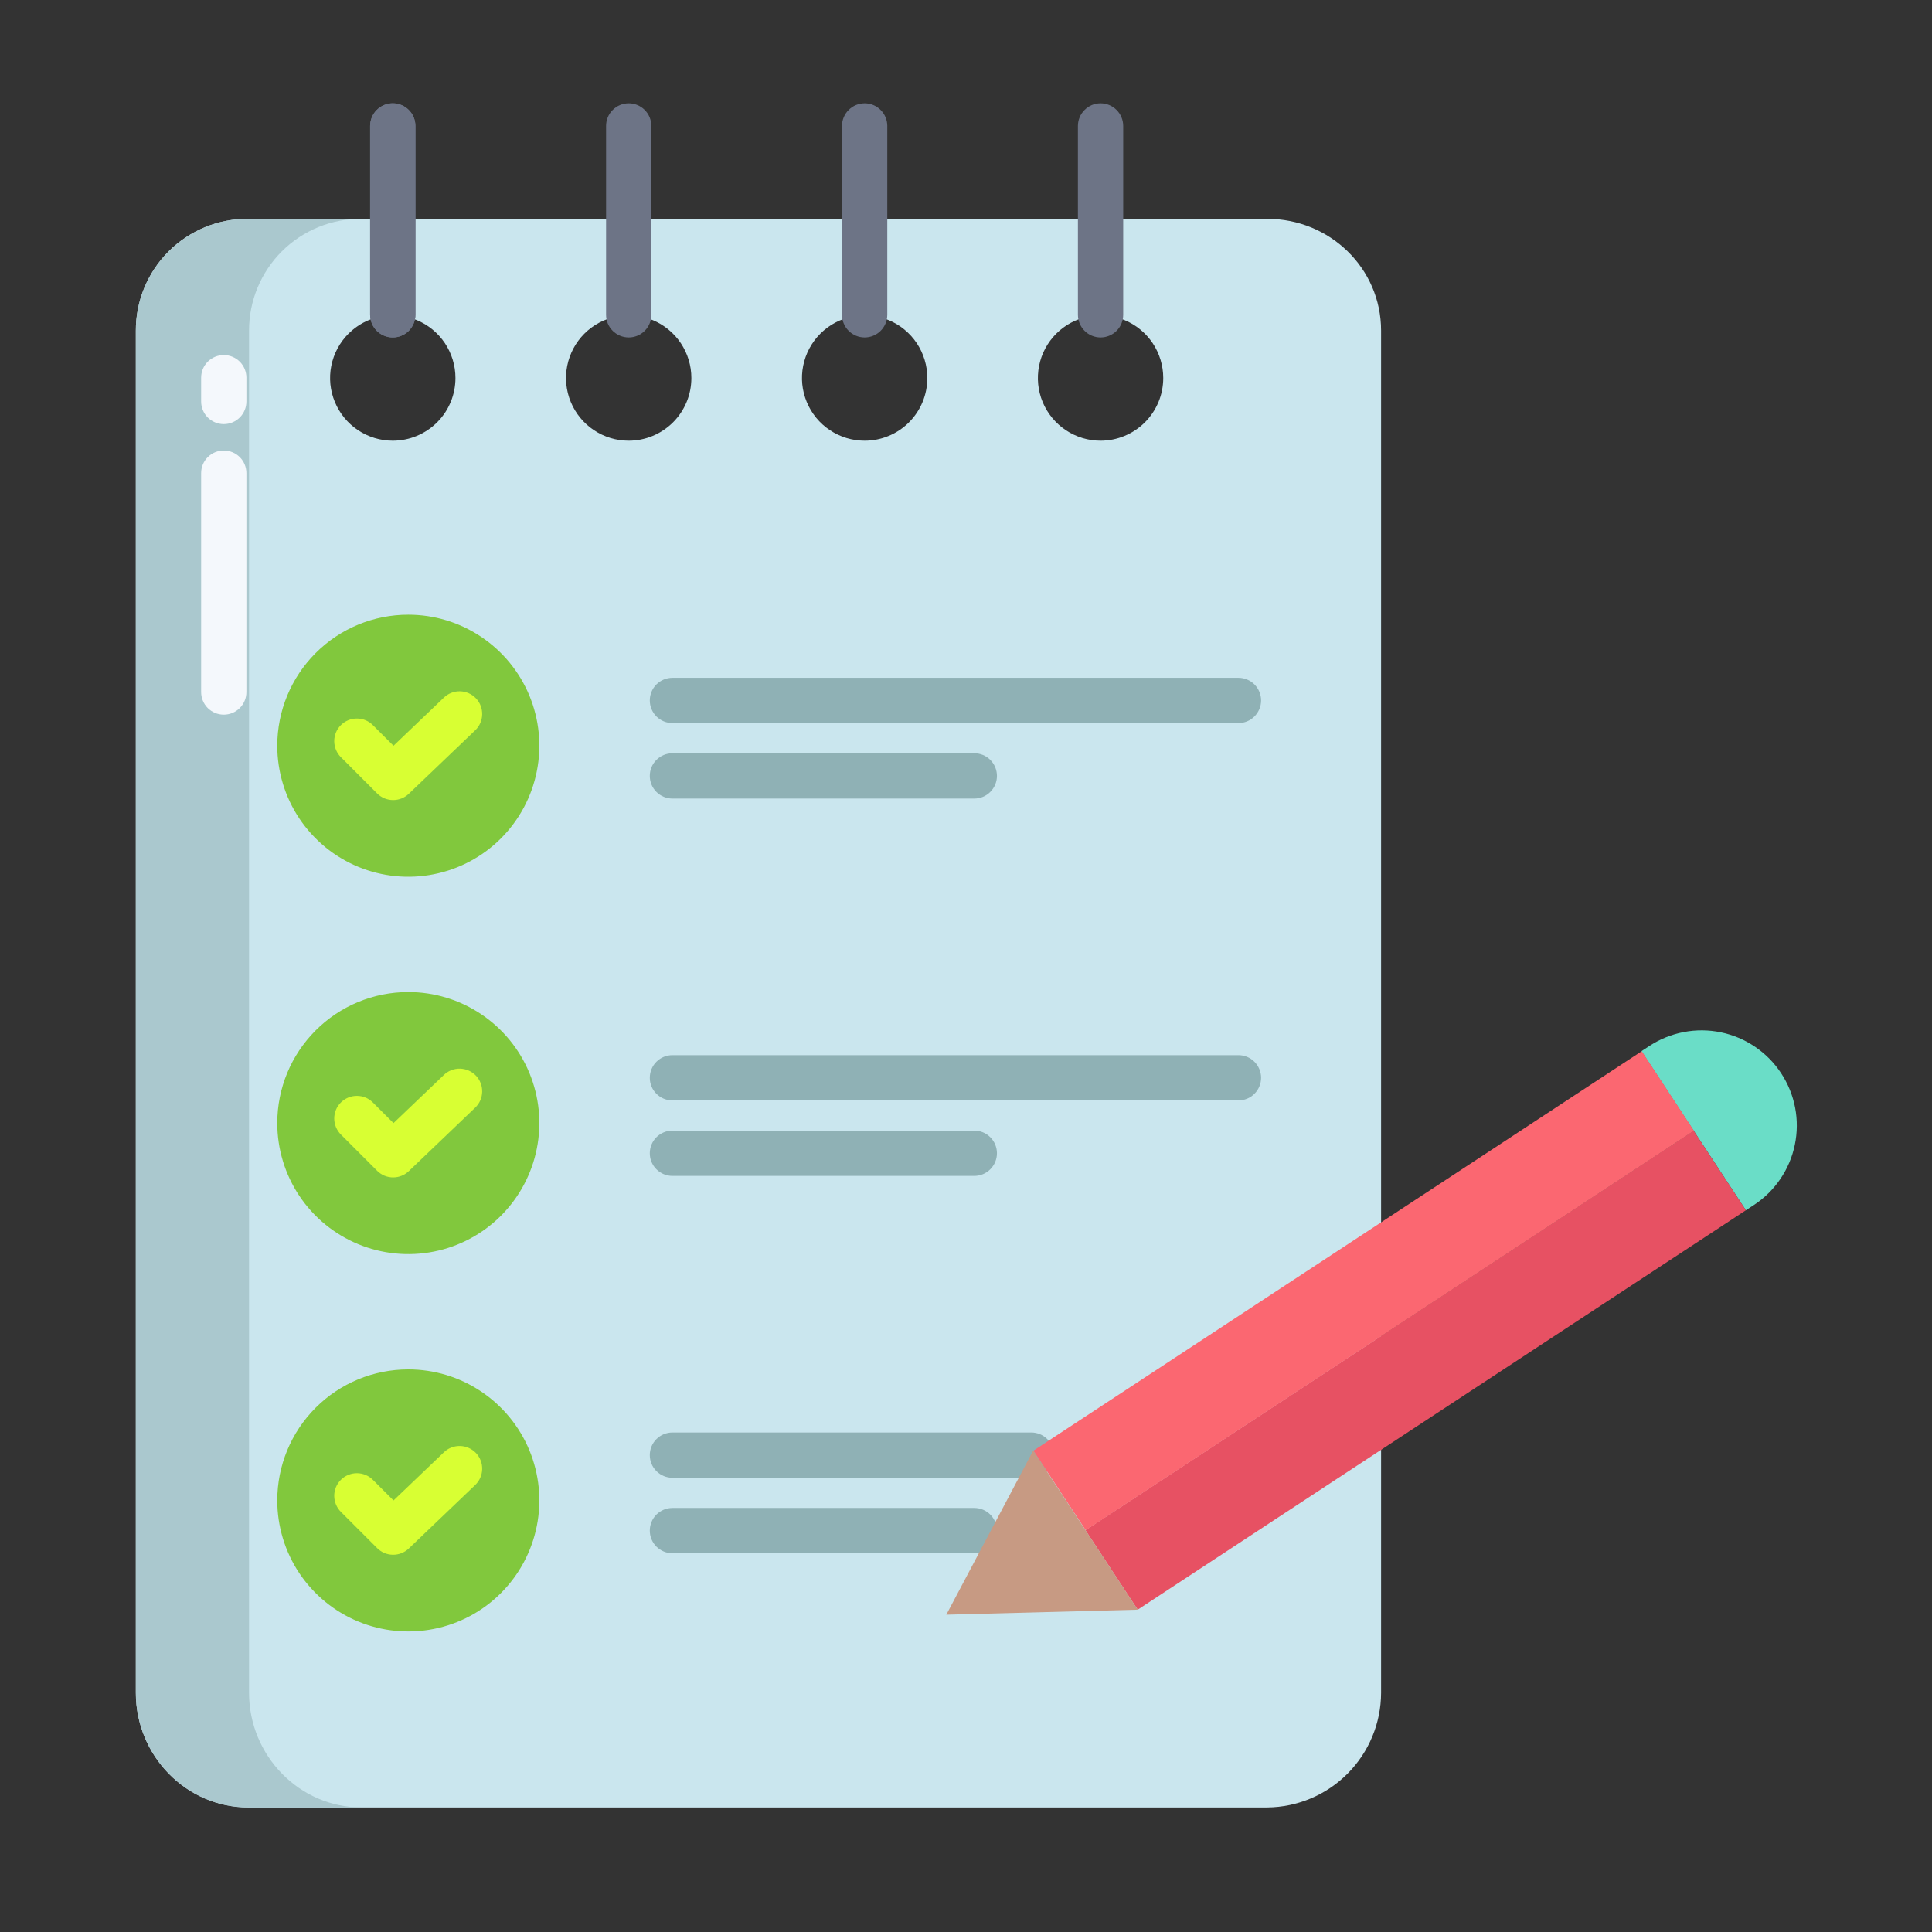
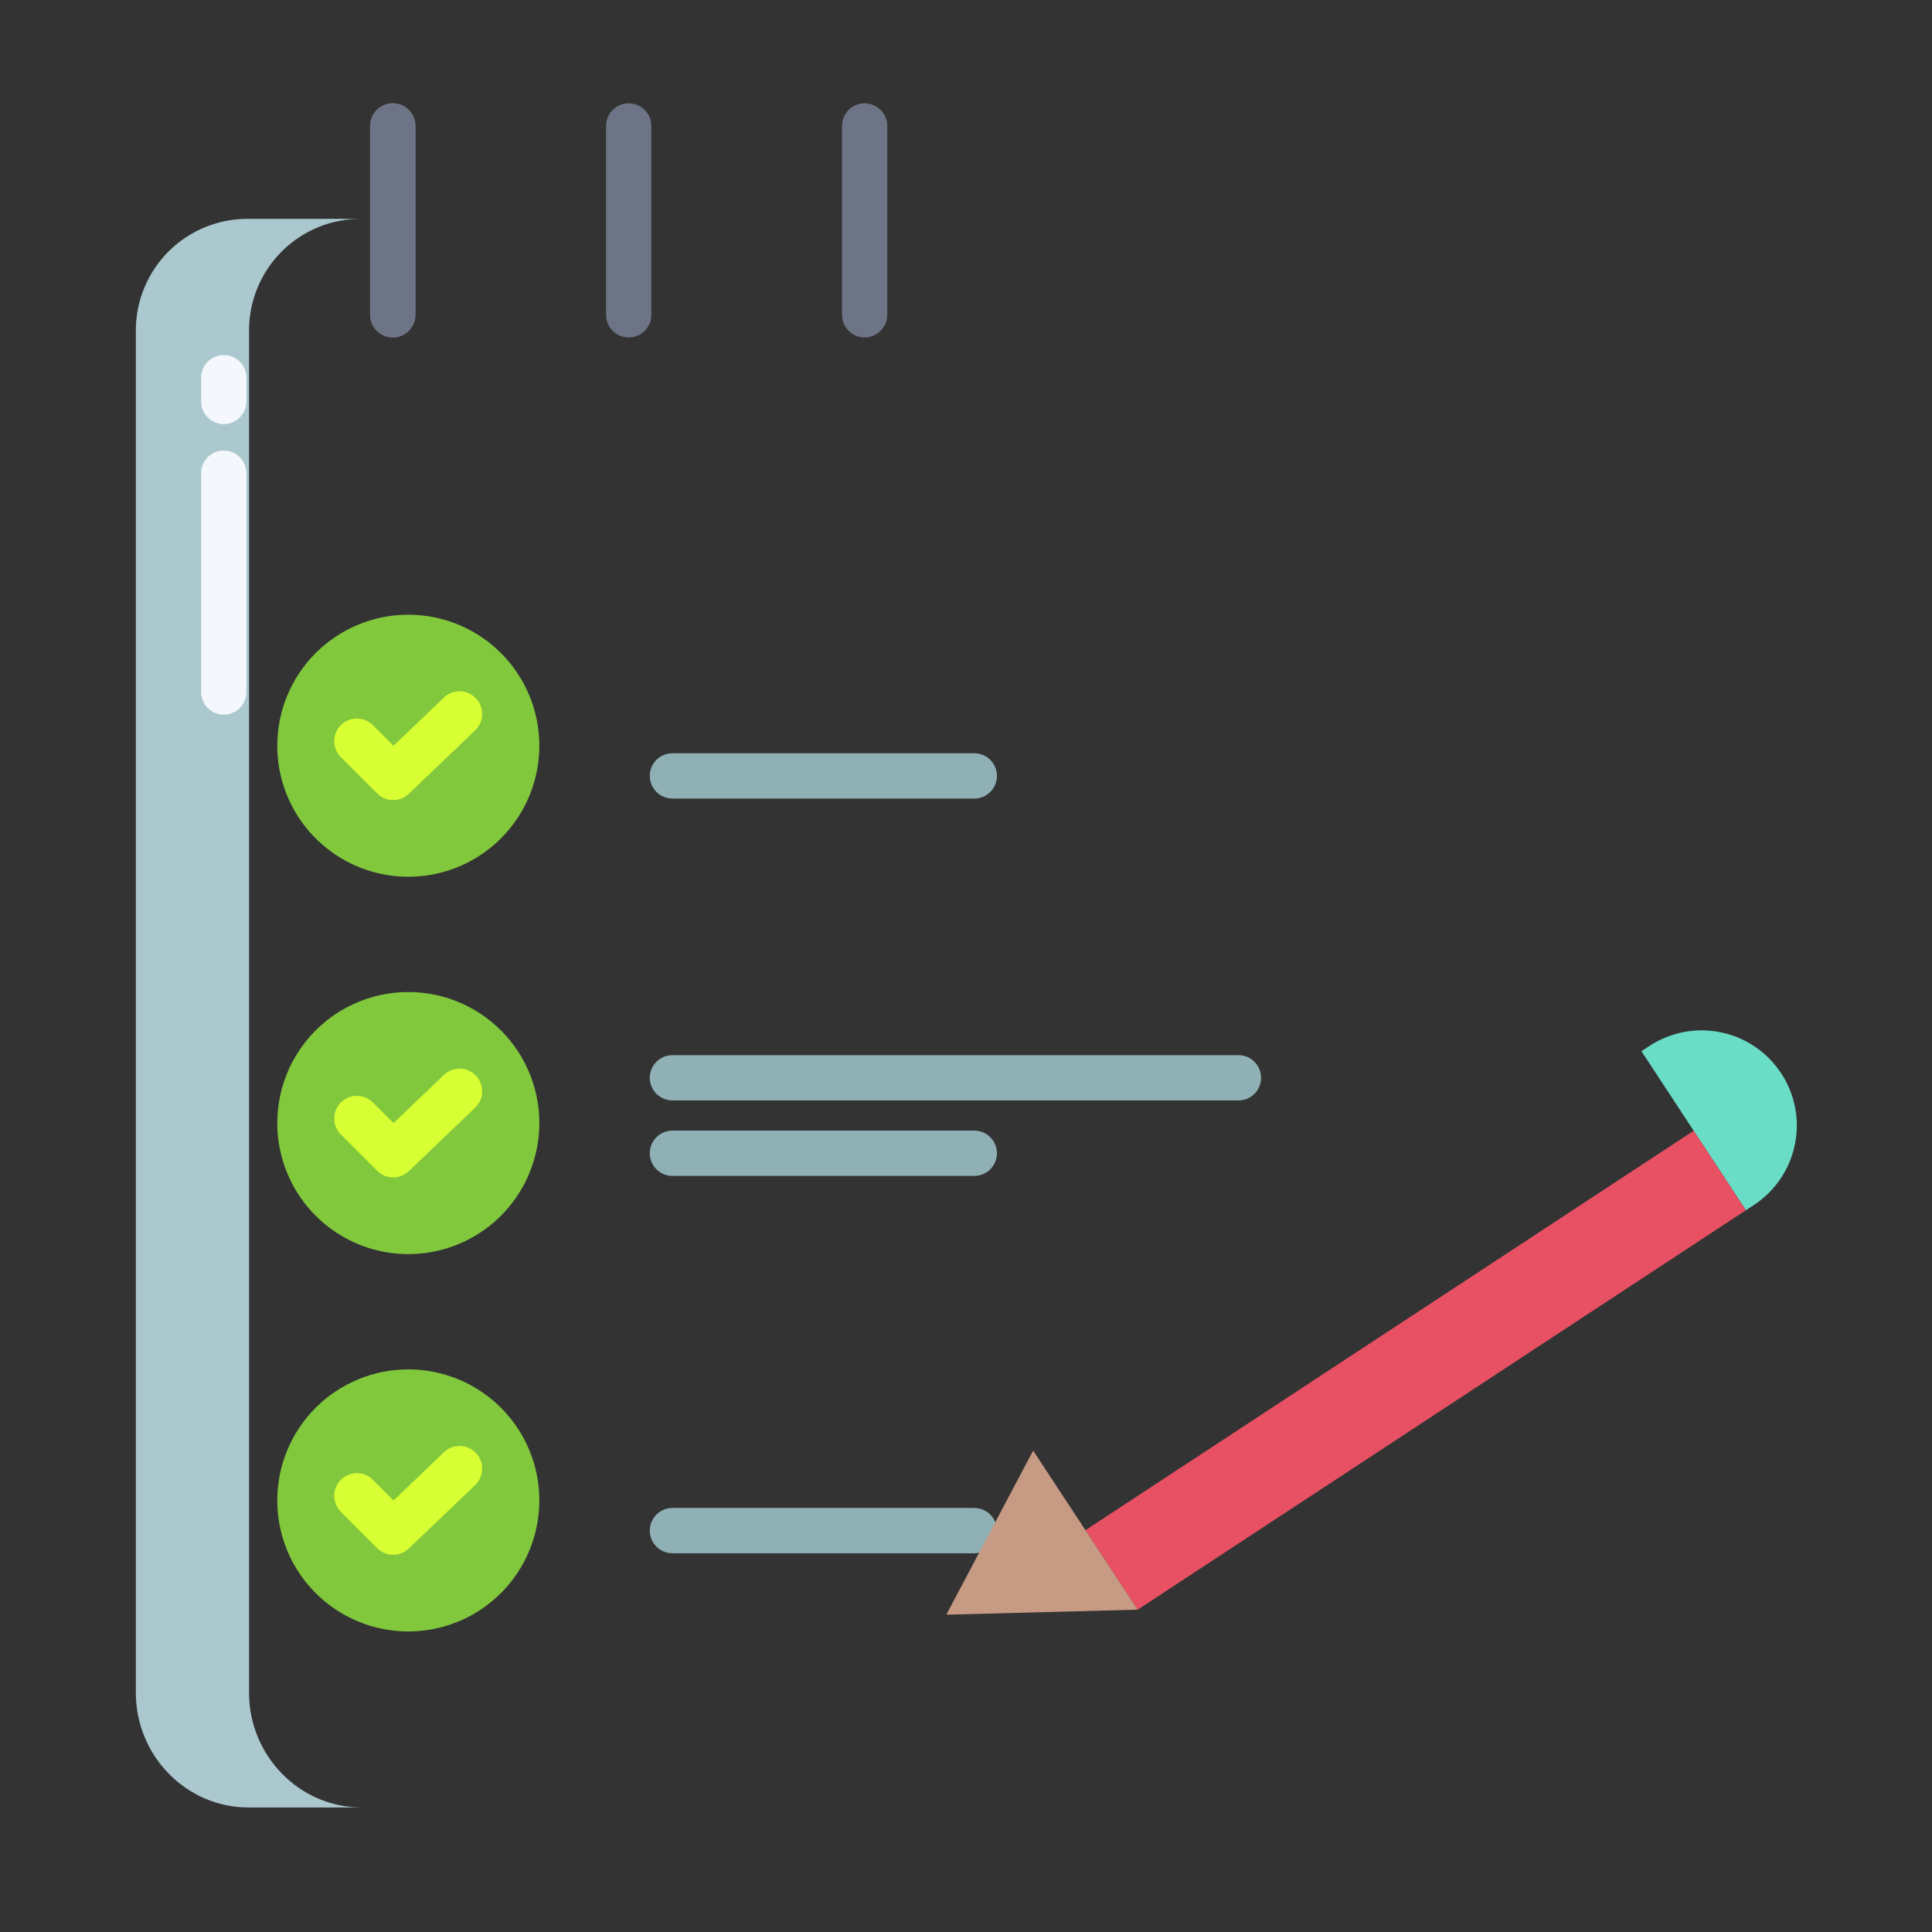
<svg xmlns="http://www.w3.org/2000/svg" width="54" height="54" viewBox="0 0 54 54" fill="none">
  <rect x="0" y="0" width="54" height="54" fill="#333333" stroke="none" />
  <path d="M49.783 29.997C49.592 29.706 49.344 29.454 49.055 29.258C48.766 29.062 48.442 28.924 48.1 28.854C47.758 28.783 47.405 28.78 47.062 28.846C46.719 28.912 46.392 29.044 46.1 29.236L45.878 29.381L48.798 33.827L49.021 33.681C49.313 33.49 49.565 33.242 49.761 32.953C49.958 32.664 50.095 32.34 50.166 31.997C50.237 31.655 50.24 31.302 50.174 30.959C50.108 30.616 49.976 30.289 49.783 29.997Z" fill="#6ADDC7" />
-   <path d="M35.421 6.117H6.944C6.532 6.113 6.122 6.191 5.74 6.346C5.358 6.502 5.01 6.731 4.717 7.022C4.425 7.313 4.193 7.659 4.035 8.04C3.876 8.421 3.796 8.83 3.797 9.242V47.316C3.797 49.063 5.196 50.519 6.944 50.519H35.421C36.266 50.511 37.073 50.17 37.668 49.571C38.264 48.971 38.599 48.161 38.602 47.316V9.242C38.602 7.495 37.167 6.117 35.421 6.117ZM10.978 12.318C10.632 12.318 10.293 12.215 10.005 12.022C9.717 11.83 9.492 11.556 9.36 11.236C9.227 10.916 9.192 10.564 9.26 10.224C9.328 9.884 9.495 9.572 9.74 9.327C9.985 9.082 10.297 8.915 10.636 8.848C10.976 8.78 11.329 8.815 11.649 8.947C11.969 9.08 12.242 9.304 12.435 9.592C12.627 9.881 12.73 10.219 12.73 10.566C12.73 10.796 12.685 11.024 12.597 11.236C12.509 11.449 12.38 11.642 12.217 11.805C12.054 11.967 11.861 12.096 11.649 12.184C11.436 12.272 11.208 12.318 10.978 12.318ZM17.572 12.318C17.226 12.318 16.887 12.215 16.599 12.022C16.311 11.83 16.086 11.556 15.954 11.236C15.821 10.916 15.786 10.564 15.854 10.224C15.922 9.884 16.088 9.572 16.333 9.327C16.578 9.082 16.891 8.915 17.23 8.848C17.57 8.78 17.922 8.815 18.243 8.947C18.563 9.08 18.836 9.304 19.029 9.592C19.221 9.881 19.324 10.219 19.324 10.566C19.324 10.796 19.279 11.024 19.191 11.236C19.103 11.449 18.974 11.642 18.811 11.805C18.648 11.967 18.455 12.096 18.243 12.184C18.03 12.272 17.802 12.318 17.572 12.318ZM24.167 12.318C23.821 12.318 23.482 12.215 23.194 12.022C22.906 11.83 22.681 11.556 22.549 11.236C22.416 10.916 22.381 10.564 22.449 10.224C22.517 9.884 22.683 9.572 22.928 9.327C23.173 9.082 23.485 8.915 23.825 8.848C24.165 8.78 24.517 8.815 24.837 8.947C25.158 9.08 25.431 9.304 25.624 9.592C25.816 9.881 25.919 10.219 25.919 10.566C25.919 10.796 25.874 11.024 25.786 11.236C25.698 11.449 25.569 11.642 25.406 11.805C25.244 11.967 25.05 12.097 24.838 12.184C24.625 12.273 24.397 12.318 24.167 12.318ZM30.761 12.318C30.415 12.318 30.076 12.215 29.788 12.022C29.5 11.83 29.275 11.556 29.142 11.236C29.01 10.916 28.975 10.564 29.043 10.224C29.11 9.884 29.277 9.572 29.522 9.327C29.767 9.082 30.079 8.915 30.419 8.848C30.759 8.78 31.111 8.815 31.431 8.947C31.752 9.08 32.025 9.304 32.218 9.592C32.41 9.881 32.513 10.219 32.513 10.566C32.513 10.796 32.468 11.024 32.38 11.236C32.291 11.449 32.163 11.642 32 11.805C31.837 11.967 31.644 12.096 31.431 12.184C31.219 12.272 30.991 12.318 30.761 12.318Z" fill="#CAE6EE" />
  <path d="M11.412 17.181C12.136 17.181 12.844 17.395 13.446 17.798C14.049 18.2 14.518 18.772 14.796 19.441C15.073 20.11 15.146 20.847 15.004 21.557C14.863 22.268 14.514 22.92 14.002 23.433C13.49 23.945 12.838 24.294 12.127 24.435C11.417 24.577 10.68 24.504 10.011 24.227C9.342 23.95 8.77 23.481 8.367 22.878C7.965 22.276 7.75 21.568 7.75 20.844C7.75 19.872 8.135 18.941 8.822 18.254C9.509 17.567 10.44 17.181 11.412 17.181Z" fill="#81C83D" />
  <path d="M11.412 27.728C12.136 27.728 12.844 27.942 13.446 28.345C14.049 28.747 14.518 29.319 14.796 29.988C15.073 30.657 15.146 31.394 15.004 32.104C14.863 32.815 14.514 33.467 14.002 33.98C13.49 34.492 12.838 34.841 12.127 34.982C11.417 35.123 10.68 35.051 10.011 34.774C9.342 34.497 8.77 34.028 8.367 33.425C7.965 32.823 7.75 32.115 7.75 31.391C7.75 30.419 8.135 29.488 8.822 28.801C9.509 28.114 10.44 27.728 11.412 27.728Z" fill="#81C83D" />
  <path d="M11.412 38.275C12.136 38.275 12.844 38.489 13.446 38.892C14.049 39.294 14.518 39.866 14.796 40.535C15.073 41.204 15.146 41.941 15.004 42.651C14.863 43.361 14.514 44.014 14.002 44.526C13.49 45.039 12.838 45.388 12.127 45.529C11.417 45.67 10.68 45.598 10.011 45.321C9.342 45.044 8.77 44.574 8.367 43.972C7.965 43.37 7.75 42.662 7.75 41.938C7.75 40.966 8.135 40.035 8.822 39.348C9.509 38.661 10.44 38.275 11.412 38.275Z" fill="#81C83D" />
  <path d="M6.961 47.316V9.242C6.96 8.83 7.041 8.421 7.199 8.04C7.357 7.659 7.589 7.313 7.881 7.022C8.174 6.731 8.522 6.502 8.904 6.346C9.286 6.191 9.696 6.113 10.108 6.117H6.944C6.532 6.113 6.122 6.191 5.74 6.346C5.358 6.502 5.01 6.731 4.717 7.022C4.425 7.313 4.193 7.659 4.035 8.04C3.876 8.421 3.796 8.83 3.797 9.242V47.316C3.797 49.063 5.196 50.519 6.944 50.519H10.108C8.361 50.519 6.961 49.063 6.961 47.316Z" fill="#AAC8CE" />
  <path d="M10.978 9.432C10.81 9.432 10.649 9.365 10.531 9.247C10.412 9.128 10.345 8.967 10.345 8.799V3.52C10.345 3.352 10.412 3.191 10.531 3.073C10.649 2.954 10.81 2.887 10.978 2.887C11.146 2.887 11.307 2.954 11.426 3.073C11.544 3.191 11.611 3.352 11.611 3.52V8.799C11.611 8.967 11.544 9.128 11.426 9.247C11.307 9.365 11.146 9.432 10.978 9.432Z" fill="#6D7486" />
  <path d="M10.978 9.432C10.81 9.432 10.649 9.365 10.531 9.247C10.412 9.128 10.345 8.967 10.345 8.799V3.52C10.345 3.352 10.412 3.191 10.531 3.073C10.649 2.954 10.81 2.887 10.978 2.887C11.146 2.887 11.307 2.954 11.426 3.073C11.544 3.191 11.611 3.352 11.611 3.52V8.799C11.611 8.967 11.544 9.128 11.426 9.247C11.307 9.365 11.146 9.432 10.978 9.432Z" fill="#6D7486" />
  <path d="M17.573 9.432C17.405 9.432 17.244 9.365 17.125 9.247C17.006 9.128 16.94 8.967 16.94 8.799V3.52C16.94 3.352 17.006 3.191 17.125 3.073C17.244 2.954 17.405 2.887 17.573 2.887C17.74 2.887 17.901 2.954 18.02 3.073C18.139 3.191 18.205 3.352 18.205 3.52V8.799C18.205 8.967 18.139 9.128 18.02 9.247C17.901 9.365 17.74 9.432 17.573 9.432Z" fill="#6D7486" />
  <path d="M24.167 9.432C23.999 9.432 23.838 9.365 23.72 9.247C23.601 9.128 23.534 8.967 23.534 8.799V3.52C23.534 3.352 23.601 3.191 23.72 3.073C23.838 2.954 23.999 2.887 24.167 2.887C24.335 2.887 24.496 2.954 24.614 3.073C24.733 3.191 24.8 3.352 24.8 3.52V8.799C24.8 8.967 24.733 9.128 24.614 9.247C24.496 9.365 24.335 9.432 24.167 9.432Z" fill="#6D7486" />
-   <path d="M30.761 9.432C30.593 9.432 30.432 9.365 30.314 9.247C30.195 9.128 30.128 8.967 30.128 8.799V3.52C30.128 3.352 30.195 3.191 30.314 3.073C30.432 2.954 30.593 2.887 30.761 2.887C30.929 2.887 31.09 2.954 31.209 3.073C31.327 3.191 31.394 3.352 31.394 3.52V8.799C31.394 8.967 31.327 9.128 31.209 9.247C31.09 9.365 30.929 9.432 30.761 9.432Z" fill="#6D7486" />
-   <path d="M34.615 20.21H18.794C18.627 20.21 18.466 20.144 18.347 20.025C18.228 19.906 18.162 19.745 18.162 19.578C18.162 19.41 18.228 19.249 18.347 19.13C18.466 19.012 18.627 18.945 18.794 18.945H34.615C34.783 18.945 34.944 19.012 35.062 19.13C35.181 19.249 35.248 19.41 35.248 19.578C35.248 19.745 35.181 19.906 35.062 20.025C34.944 20.144 34.783 20.21 34.615 20.21Z" fill="#8FB1B5" />
  <path d="M10.989 22.362C10.906 22.362 10.823 22.346 10.746 22.314C10.67 22.282 10.6 22.236 10.541 22.177L9.534 21.169C9.473 21.11 9.426 21.041 9.393 20.963C9.36 20.886 9.343 20.804 9.342 20.72C9.341 20.636 9.358 20.553 9.389 20.475C9.421 20.398 9.468 20.327 9.527 20.268C9.587 20.209 9.657 20.162 9.735 20.13C9.812 20.098 9.895 20.082 9.979 20.083C10.063 20.083 10.146 20.1 10.223 20.133C10.3 20.166 10.37 20.214 10.428 20.274L10.999 20.844L12.405 19.5C12.464 19.442 12.535 19.396 12.613 19.366C12.691 19.335 12.774 19.32 12.857 19.322C12.94 19.324 13.023 19.342 13.099 19.375C13.175 19.409 13.244 19.457 13.302 19.517C13.36 19.578 13.405 19.649 13.435 19.727C13.465 19.805 13.479 19.887 13.477 19.971C13.475 20.054 13.457 20.137 13.423 20.213C13.389 20.289 13.34 20.358 13.279 20.415L11.426 22.187C11.308 22.299 11.152 22.362 10.989 22.362Z" fill="#D8FF33" />
  <path d="M34.615 30.757H18.794C18.627 30.757 18.466 30.691 18.347 30.572C18.228 30.453 18.162 30.292 18.162 30.125C18.162 29.957 18.228 29.796 18.347 29.677C18.466 29.558 18.627 29.492 18.794 29.492H34.615C34.783 29.492 34.944 29.558 35.062 29.677C35.181 29.796 35.248 29.957 35.248 30.125C35.248 30.292 35.181 30.453 35.062 30.572C34.944 30.691 34.783 30.757 34.615 30.757Z" fill="#8FB1B5" />
  <path d="M10.989 32.909C10.906 32.909 10.823 32.893 10.746 32.861C10.67 32.829 10.6 32.782 10.541 32.724L9.534 31.716C9.473 31.657 9.426 31.587 9.393 31.51C9.36 31.433 9.343 31.35 9.342 31.267C9.341 31.183 9.358 31.1 9.389 31.022C9.421 30.945 9.468 30.874 9.527 30.815C9.587 30.756 9.657 30.709 9.735 30.677C9.812 30.645 9.895 30.629 9.979 30.63C10.063 30.63 10.146 30.647 10.223 30.68C10.3 30.713 10.37 30.761 10.428 30.821L10.999 31.391L12.405 30.047C12.464 29.989 12.535 29.943 12.613 29.913C12.691 29.882 12.774 29.867 12.857 29.869C12.94 29.871 13.023 29.889 13.099 29.922C13.175 29.956 13.244 30.004 13.302 30.064C13.36 30.125 13.405 30.196 13.435 30.274C13.465 30.351 13.479 30.434 13.477 30.518C13.475 30.601 13.457 30.683 13.423 30.759C13.389 30.836 13.34 30.904 13.279 30.962L11.426 32.734C11.308 32.846 11.152 32.909 10.989 32.909Z" fill="#D8FF33" />
-   <path d="M28.825 41.304H18.794C18.627 41.304 18.466 41.237 18.347 41.119C18.228 41 18.162 40.839 18.162 40.671C18.162 40.504 18.228 40.343 18.347 40.224C18.466 40.105 18.627 40.039 18.794 40.039H28.825C28.992 40.039 29.153 40.105 29.272 40.224C29.391 40.343 29.457 40.504 29.457 40.671C29.457 40.839 29.391 41 29.272 41.119C29.153 41.237 28.992 41.304 28.825 41.304Z" fill="#8FB1B5" />
  <path d="M10.989 43.456C10.906 43.456 10.823 43.44 10.746 43.408C10.67 43.376 10.6 43.329 10.541 43.27L9.534 42.263C9.473 42.204 9.426 42.134 9.393 42.057C9.36 41.98 9.343 41.897 9.342 41.813C9.341 41.73 9.358 41.647 9.389 41.569C9.421 41.492 9.468 41.421 9.527 41.362C9.587 41.302 9.657 41.255 9.735 41.224C9.812 41.192 9.895 41.176 9.979 41.176C10.063 41.177 10.146 41.194 10.223 41.227C10.3 41.26 10.37 41.308 10.428 41.368L10.999 41.938L12.405 40.594C12.464 40.536 12.535 40.49 12.613 40.46C12.691 40.429 12.774 40.414 12.857 40.416C12.94 40.417 13.023 40.436 13.099 40.469C13.175 40.503 13.244 40.551 13.302 40.611C13.36 40.672 13.405 40.743 13.435 40.821C13.465 40.898 13.479 40.981 13.477 41.065C13.475 41.148 13.457 41.23 13.423 41.306C13.389 41.383 13.34 41.451 13.279 41.509L11.426 43.281C11.308 43.393 11.152 43.456 10.989 43.456Z" fill="#D8FF33" />
  <path d="M27.232 22.32H18.794C18.627 22.32 18.466 22.253 18.347 22.134C18.228 22.016 18.162 21.855 18.162 21.687C18.162 21.519 18.228 21.358 18.347 21.239C18.466 21.121 18.627 21.054 18.794 21.054H27.232C27.4 21.054 27.561 21.121 27.679 21.239C27.798 21.358 27.865 21.519 27.865 21.687C27.865 21.855 27.798 22.016 27.679 22.134C27.561 22.253 27.4 22.32 27.232 22.32Z" fill="#8FB1B5" />
  <path d="M27.232 32.867H18.794C18.627 32.867 18.466 32.8 18.347 32.681C18.228 32.563 18.162 32.402 18.162 32.234C18.162 32.066 18.228 31.905 18.347 31.786C18.466 31.668 18.627 31.601 18.794 31.601H27.232C27.4 31.601 27.561 31.668 27.679 31.786C27.798 31.905 27.865 32.066 27.865 32.234C27.865 32.402 27.798 32.563 27.679 32.681C27.561 32.8 27.4 32.867 27.232 32.867Z" fill="#8FB1B5" />
  <path d="M27.232 43.414H18.794C18.627 43.414 18.466 43.347 18.347 43.228C18.228 43.11 18.162 42.949 18.162 42.781C18.162 42.613 18.228 42.452 18.347 42.333C18.466 42.215 18.627 42.148 18.794 42.148H27.232C27.4 42.148 27.561 42.215 27.679 42.333C27.798 42.452 27.865 42.613 27.865 42.781C27.865 42.949 27.798 43.11 27.679 43.228C27.561 43.347 27.4 43.414 27.232 43.414Z" fill="#8FB1B5" />
  <path d="M6.254 11.854C6.087 11.854 5.926 11.787 5.807 11.669C5.688 11.55 5.622 11.389 5.622 11.221V10.557C5.622 10.389 5.688 10.228 5.807 10.109C5.926 9.991 6.087 9.924 6.254 9.924C6.422 9.924 6.583 9.991 6.702 10.109C6.821 10.228 6.887 10.389 6.887 10.557V11.221C6.887 11.389 6.821 11.55 6.702 11.669C6.583 11.787 6.422 11.854 6.254 11.854Z" fill="#F4F8FC" />
  <path d="M6.254 19.975C6.087 19.975 5.926 19.908 5.807 19.79C5.688 19.671 5.622 19.51 5.622 19.342V13.225C5.622 13.057 5.688 12.896 5.807 12.777C5.926 12.659 6.087 12.592 6.254 12.592C6.422 12.592 6.583 12.659 6.702 12.777C6.821 12.896 6.887 13.057 6.887 13.225V19.342C6.887 19.51 6.821 19.671 6.702 19.79C6.583 19.908 6.422 19.975 6.254 19.975Z" fill="#F4F8FC" />
  <path d="M47.339 31.605L30.338 42.769L31.799 44.991L48.798 33.827L47.339 31.605Z" fill="#E75163" />
-   <path d="M28.884 40.547L45.887 29.381L47.347 31.605L30.345 42.771L28.884 40.547Z" fill="#FB6771" />
  <path d="M28.877 40.545L28.81 40.672L26.45 45.131L31.799 44.991L28.877 40.545Z" fill="#C79A83" />
</svg>